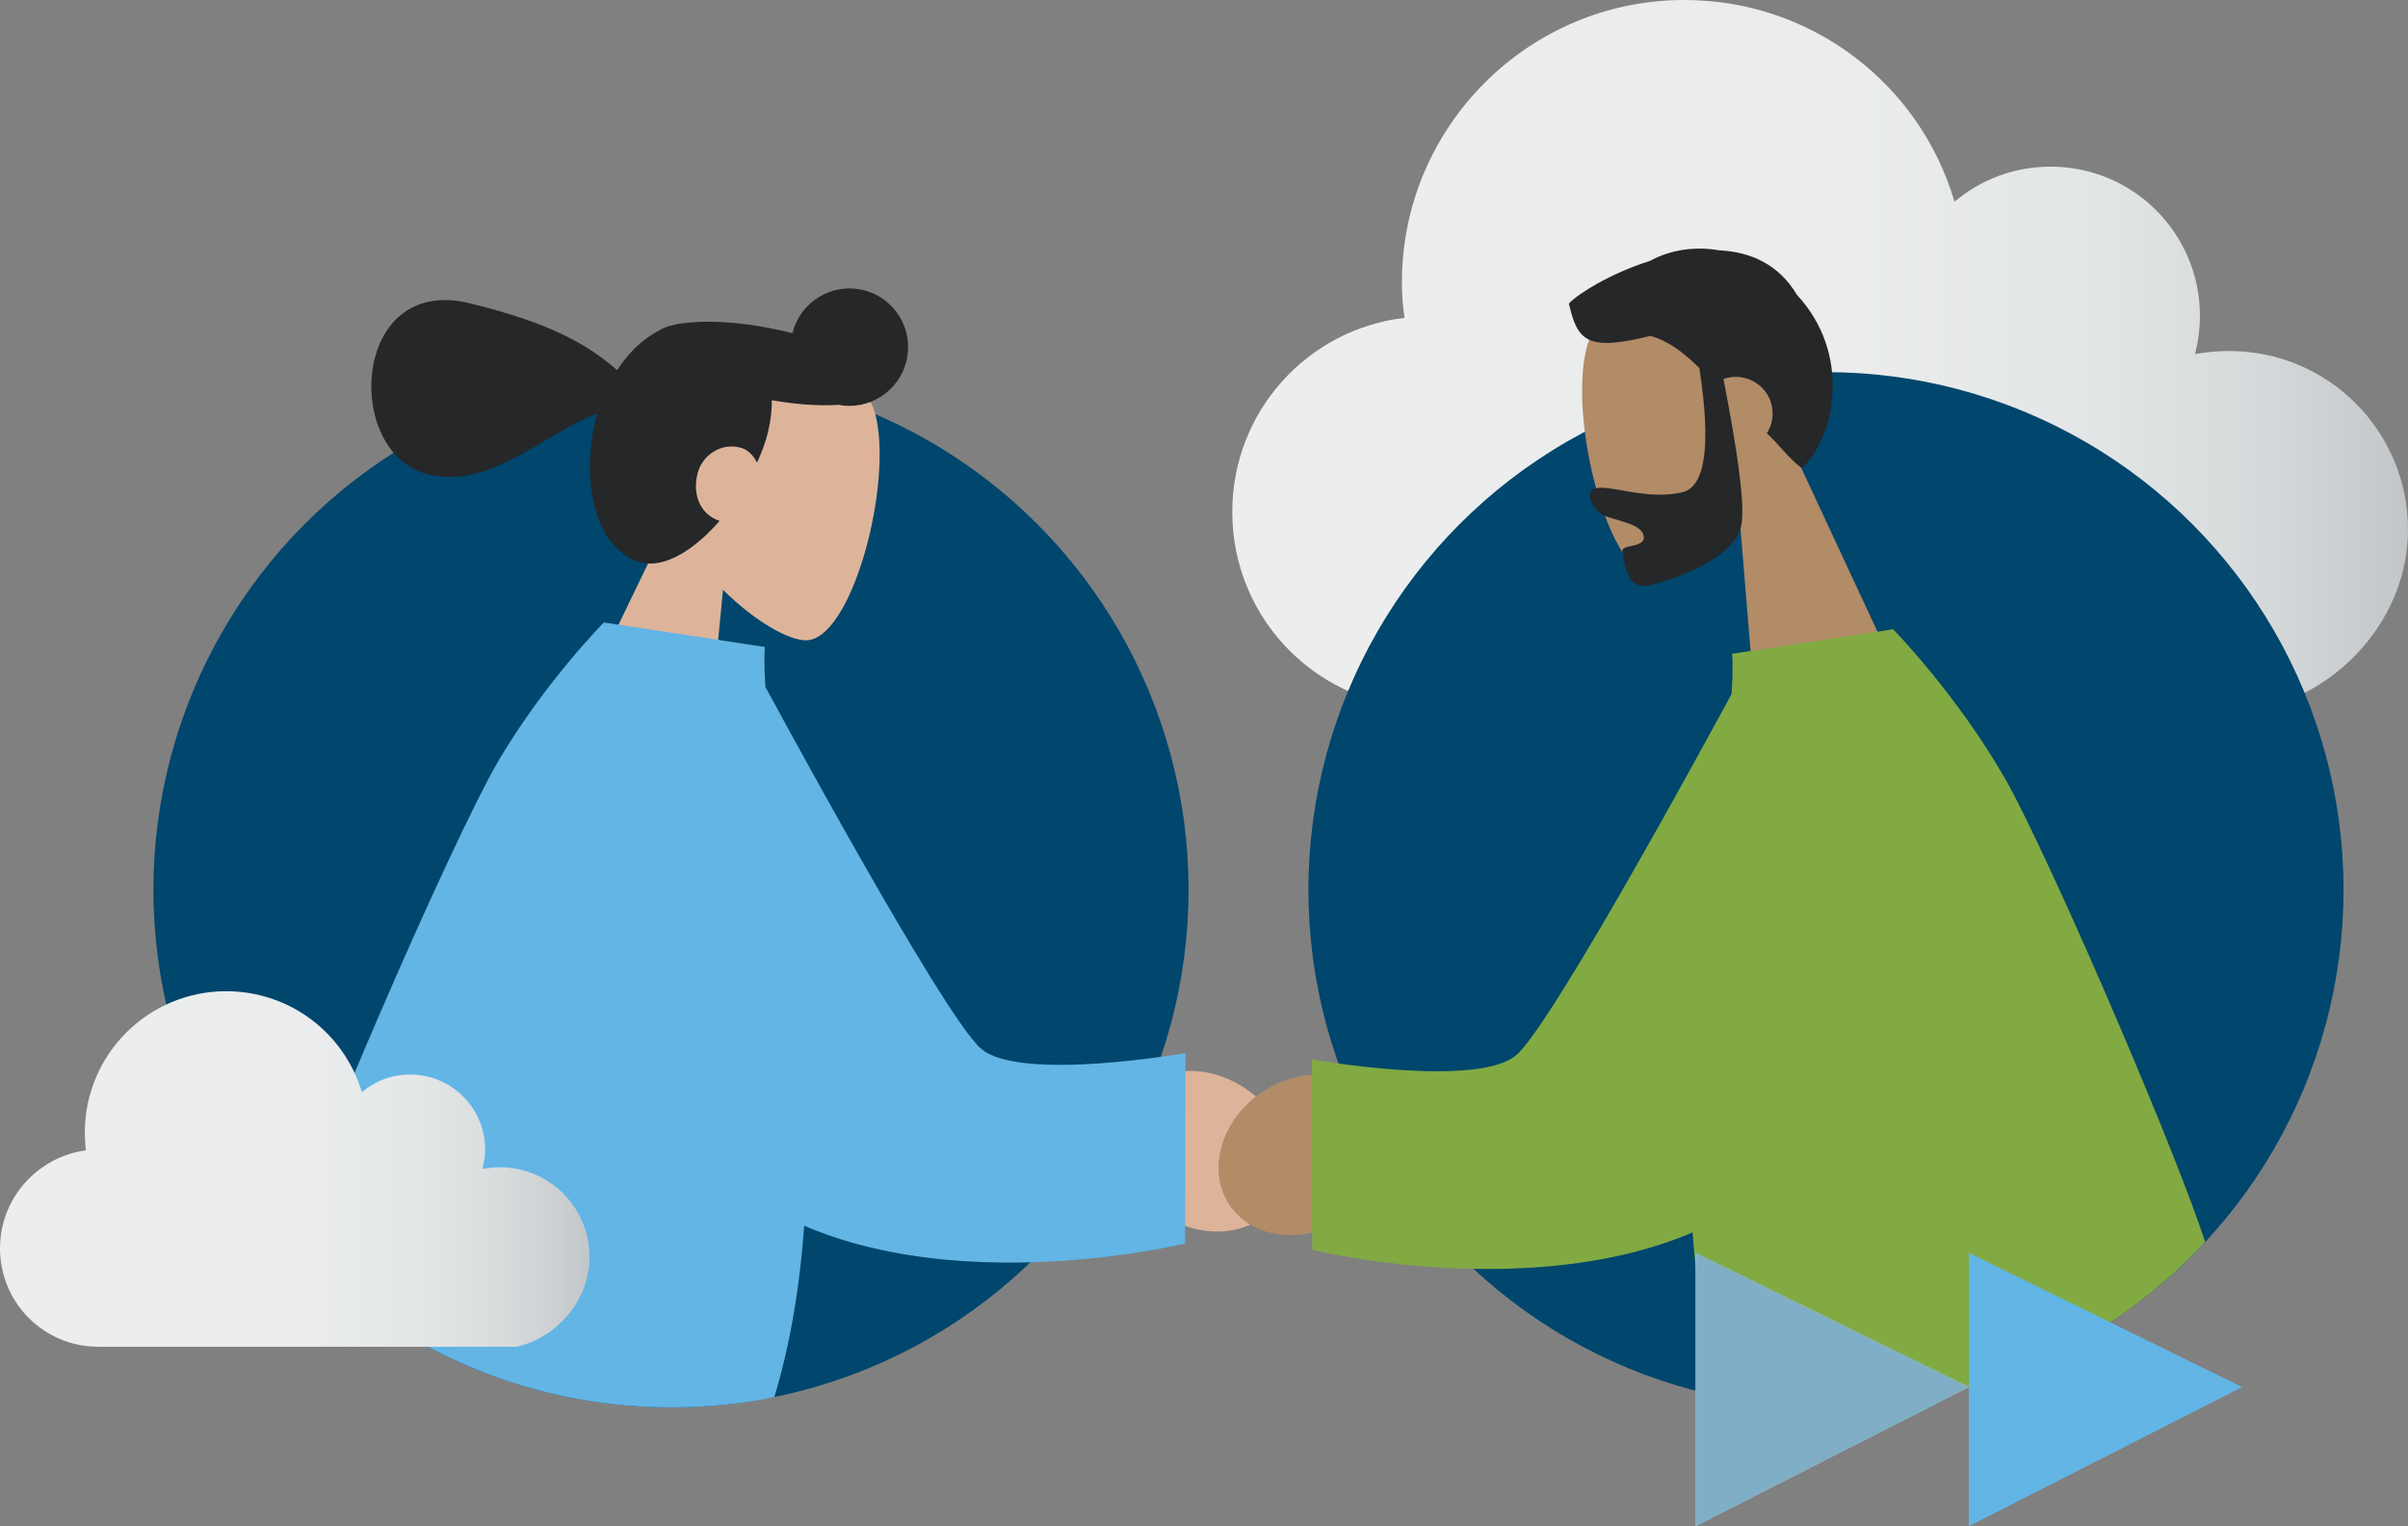
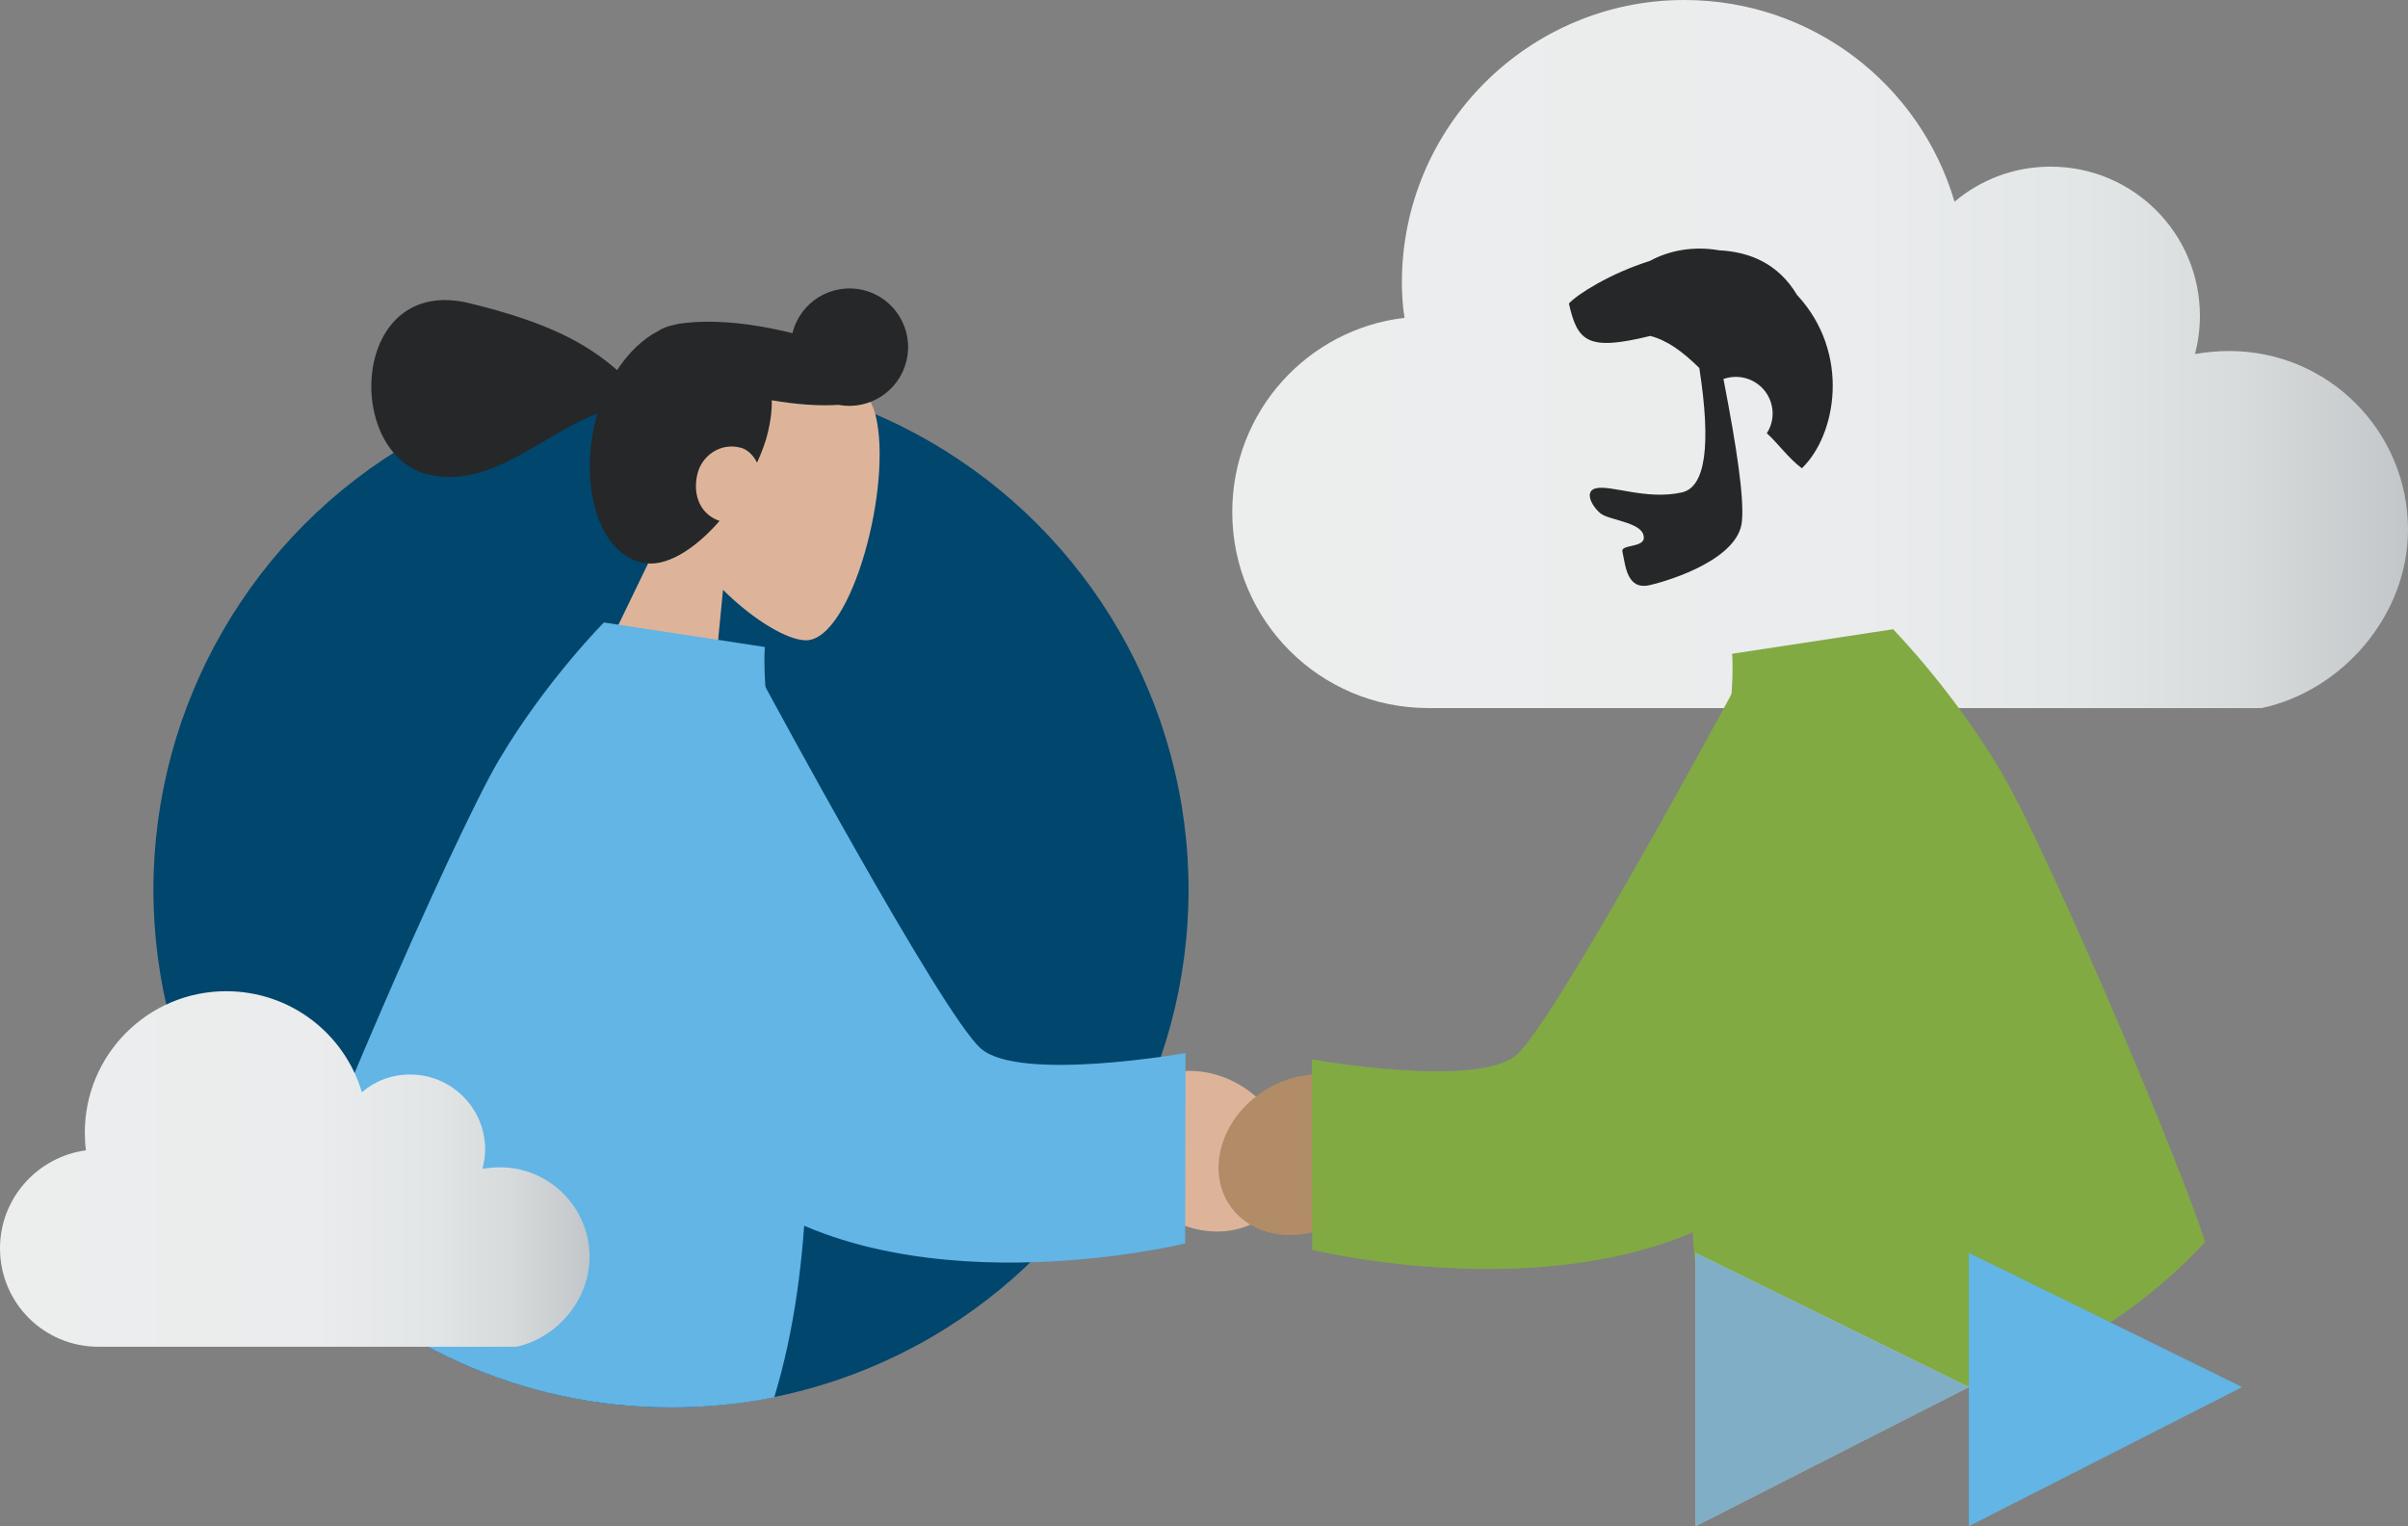
<svg xmlns="http://www.w3.org/2000/svg" version="1.1" id="Layer_1" x="0px" y="0px" viewBox="0 0 638.8 404.8" style="enable-background:new 0 0 638.8 404.8;" xml:space="preserve">
  <rect x="0" y="0" width="638.8" height="404.8" fill="#808080" stroke="none" />
  <style type="text/css">
	.st0{fill:url(#SVGID_1_);}
	.st1{fill-rule:evenodd;clip-rule:evenodd;fill:#00466D;}
	.st2{fill-rule:evenodd;clip-rule:evenodd;fill:#DDB49A;}
	.st3{fill-rule:evenodd;clip-rule:evenodd;fill:#252728;}
	.st4{fill-rule:evenodd;clip-rule:evenodd;fill:#62B5E5;}
	.st5{fill:#DDB49A;}
	.st6{fill-rule:evenodd;clip-rule:evenodd;fill:#B28B67;}
	.st7{fill-rule:evenodd;clip-rule:evenodd;fill:#81AA43;}
	.st8{fill:#B28B67;}
	.st9{fill:url(#SVGID_2_);}
	.st10{fill-rule:evenodd;clip-rule:evenodd;fill:#FFFFFF;}
	.st11{fill-rule:evenodd;clip-rule:evenodd;fill:#005E8F;fill-opacity:0.5;}
	.st12{fill-rule:evenodd;clip-rule:evenodd;fill:#FFDE7F;}
	.st13{fill-rule:evenodd;clip-rule:evenodd;fill:#FFFFFF;fill-opacity:0.5;}
	.st14{fill:url(#SVGID_3_);}
	.st15{fill:#62B3E2;}
	.st16{fill:#005E8F;}
	.st17{fill:#002F49;}
	.st18{fill-rule:evenodd;clip-rule:evenodd;fill:#BFC4C6;fill-opacity:0.2;}
</style>
  <linearGradient id="SVGID_1_" gradientUnits="userSpaceOnUse" x1="326.871" y1="7965.41" x2="638.773" y2="7965.41" gradientTransform="matrix(1 0 0 -1 0 8059.329)">
    <stop offset="0" style="stop-color:#ECEEEE" />
    <stop offset="0.533" style="stop-color:#EAECED" />
    <stop offset="0.724" style="stop-color:#E3E6E7" />
    <stop offset="0.861" style="stop-color:#D8DBDC" />
    <stop offset="0.971" style="stop-color:#C7CBCD" />
    <stop offset="1" style="stop-color:#C1C6C8" />
  </linearGradient>
  <path class="st0" d="M638.8,140.5c0-26.2-21.2-47.4-47.4-47.4c-3.1,0-6.1,0.3-9.1,0.8c0.8-3.1,1.3-6.6,1.3-10.1  c0-21.9-17.7-39.6-39.6-39.6c-9.8,0-18.6,3.5-25.5,9.3C509.4,22.5,480.8,0,446.8,0c-41.2,0-74.9,33.5-74.9,74.9  c0,3.1,0.2,6.3,0.7,9.4c-25.7,3-45.7,24.8-45.7,51.5c0,28.7,23.2,52,52,52H600C621.4,183.2,638.8,163.2,638.8,140.5z" />
  <circle class="st1" cx="178" cy="236" r="137.3" />
-   <circle class="st1" cx="484.4" cy="236" r="137.3" />
  <g id="Head_x2F_Front_x2F_Pony_1_" transform="translate(192.497, 70.916) rotate(15) translate(-192.497, -70.916) translate(121.55, 16.686)">
    <g id="Head_7_" transform="translate(56.316, 32.33)">
      <path class="st2" d="M17.6,89.9C10.2,81.6,5.1,71.4,5.6,59.8c1.5-33.4,48.1-27.2,57.5-10.5s9.4,59.3-2.2,62.6    c-4.6,1.3-14.6-1.4-24.8-7.2l7.4,44.6l-37.4,0.9L17.6,89.9z" />
    </g>
    <path id="hair_4_" class="st3" d="M86.8,119.6c-4.4,9-10.7,15.9-17.1,16c-12.2,0.3-21.2-15.8-21.6-33.3c0-0.6,0-1.2,0-1.8   c-12.7,9.1-22.2,26.8-39.2,27.2c-23.2,0.5-33.5-46-1.1-46.7c22-0.5,32.9,2.4,42.4,7c1.7-5.2,4.4-9.7,7.8-12.8   c0.8-0.9,2-1.9,3.7-2.7c1-0.6,2-1,3.1-1.4c5.6-2.2,13.7-3.9,22.8-4.4c1.7-0.1,3.4-0.2,5-0.2c-0.2-8.6,6.6-15.7,15.2-15.9   c8.6-0.2,15.7,6.6,15.9,15.2c0.2,8.3-6.2,15.3-14.4,15.9c-4.7,1.6-10.7,2.8-17.4,3.4c0.7,2.4,1.1,5.2,1.2,8.3   c0.1,2.8-0.2,5.7-0.7,8.7c-1.5-1.7-3.5-2.8-5.4-2.7c-5.5,0.1-9.2,4.8-9.1,9.6C78,115,81.6,119.3,86.8,119.6z" />
  </g>
  <path class="st4" d="M202.9,171.6l-42.7-6.5c0,0-15.4,15.5-27.8,36.4c-6,10.1-19.8,39.8-32.3,68.9C90,293.8,80.7,316.8,77,329  c25.1,27.2,61.1,44.3,101,44.3c9.4,0,18.6-0.9,27.4-2.7C227.3,298.4,200.8,200.3,202.9,171.6z" />
  <ellipse transform="matrix(0.567 -0.824 0.824 0.567 -113.444 395.141)" class="st5" cx="319.2" cy="305.5" rx="20" ry="23.8" />
  <path class="st4" d="M203,182.1c0,0,46.9,87,57.2,96c10.3,9,54.3,1.2,54.3,1.2l-0.1,50.5c0,0-77.1,19-120.9-16.5  S203,182.1,203,182.1z" />
  <g id="Head_x2F_Front_x2F_Short-Beard_2_" transform="translate(82, 0)">
    <g id="Head_6_" transform="translate(54, 31)">
-       <path class="st6" d="M366.7,146.5l-37.2,8.5l-3.8-46.1c-8.7,8.3-17.9,13.5-22.8,13.4c-12.3-0.4-23-42.6-17.9-61.4    s49.8-36.6,59.6-3.9c3.4,11.3,0.9,22.7-4.3,32.8L366.7,146.5z" />
-     </g>
+       </g>
    <path id="Hair_2_" class="st3" d="M355.8,89.1c-16.7,4.1-19.3,1.5-21.6-8.6c2.3-2.5,11-8,21.5-11.3c5.1-2.8,11.6-4,18.4-2.8   c8.2,0.4,15.7,3.6,20.6,11.8c14.4,15.5,10.4,37.3,1.3,46c-3.6-2.7-6.4-6.7-9.3-9.3c1.4-2.1,1.9-4.8,1.3-7.4   c-1.2-5.2-6.4-8.5-11.7-7.3c-0.4,0.1-0.8,0.2-1.1,0.3c3.6,18.6,5.5,31.5,4.9,37.8c-0.9,9.8-18.4,15.5-24.5,16.9   c-6.1,1.4-6.4-5.4-7.2-8.9c-0.5-2.1,6.5-0.8,5.6-4.3c-0.8-3.6-9.3-4-11.5-5.9c-2.6-2.3-4.1-5.9-1.1-6.6c4.1-0.9,13.4,3.2,22.8,1.1   c6.2-1.4,7.8-12.4,4.6-33C364.4,93.3,360.4,90.3,355.8,89.1z" />
  </g>
  <path class="st7" d="M585,329.4c-3.9-11.9-12.9-34.3-22.6-57c-11.9-27.9-24.9-56.2-30.5-65.9c-12.9-22.5-29.7-39.6-29.7-39.6  l-42.7,6.5c2.1,28.5-24,125.1-3.1,197.1c9,1.9,18.4,2.8,27.9,2.8C524.2,373.3,560,356.4,585,329.4z" />
  <ellipse transform="matrix(0.824 -0.567 0.567 0.824 -112.585 250.137)" class="st8" cx="345.8" cy="306.1" rx="23.8" ry="20" />
  <path class="st7" d="M459.5,183.8c0,0-46.9,87-57.2,96c-10.3,9-54.3,1.2-54.3,1.2l0.1,50.5c0,0,77.1,19,120.9-16.5  S459.5,183.8,459.5,183.8z" />
  <linearGradient id="SVGID_2_" gradientUnits="userSpaceOnUse" x1="0" y1="7749.238" x2="156.403" y2="7749.238" gradientTransform="matrix(1 0 0 -1 0 8059.329)">
    <stop offset="0" style="stop-color:#ECEEEE" />
    <stop offset="0.533" style="stop-color:#EAECED" />
    <stop offset="0.724" style="stop-color:#E3E6E7" />
    <stop offset="0.861" style="stop-color:#D8DBDC" />
    <stop offset="0.971" style="stop-color:#C7CBCD" />
    <stop offset="1" style="stop-color:#C1C6C8" />
  </linearGradient>
  <path class="st9" d="M156.4,333.4c0-13.1-10.6-23.8-23.8-23.8c-1.6,0-3.1,0.2-4.6,0.4c0.4-1.6,0.7-3.3,0.7-5.1  c0-11-8.9-19.9-19.9-19.9c-4.9,0-9.3,1.7-12.8,4.7c-4.6-15.5-18.9-26.8-36-26.8c-20.7,0-37.5,16.8-37.5,37.5c0,1.6,0.1,3.2,0.3,4.7  C10.1,306.8,0,317.7,0,331.1c0,14.4,11.6,26.1,26.1,26.1H137C147.7,354.9,156.4,344.8,156.4,333.4z" />
  <g>
    <polygon id="Fill-10_7_" class="st4" points="522.3,404.8 594.8,367.9 522.3,332.3  " />
    <polygon id="Fill-10_5_" class="st10" points="449.8,404.8 522.3,367.9 449.8,332.3  " />
    <polygon id="Fill-10_1_" class="st11" points="449.8,404.8 522.3,367.9 449.8,332.3  " />
  </g>
  <g>
    <polygon id="Fill-10_98_" class="st12" points="48.1,-31.4 121.5,-68.7 48.1,-104.8  " />
    <polygon id="Fill-10_97_" class="st12" points="-114.3,-163.8 -40.9,-201.2 -114.3,-237.2  " />
    <polygon id="Fill-10_95_" class="st13" points="121.5,-31.4 194.9,-68.7 121.5,-104.8  " />
    <polygon id="Fill-10_92_" class="st13" points="-40.9,-163.8 32.5,-201.2 -40.9,-237.2  " />
    <polygon id="Fill-10_90_" class="st11" points="121.5,-31.4 194.9,-68.7 121.5,-104.8  " />
    <polygon id="Fill-10_88_" class="st11" points="-40.9,-159.8 32.5,-201.2 -40.9,-237.2  " />
    <linearGradient id="SVGID_3_" gradientUnits="userSpaceOnUse" x1="25.036" y1="744.664" x2="189.461" y2="580.239" gradientTransform="matrix(1 0 0 1 0 -820)">
      <stop offset="0" style="stop-color:#EAECEC" />
      <stop offset="0.533" style="stop-color:#E8EAEB" />
      <stop offset="0.724" style="stop-color:#E0E4E5" />
      <stop offset="0.861" style="stop-color:#D5D9DA" />
      <stop offset="0.971" style="stop-color:#C5C9CB" />
      <stop offset="1" style="stop-color:#BFC4C6" />
    </linearGradient>
    <path class="st14" d="M261.3-149.4c0-24.7-20-44.7-44.7-44.7c-2.9,0-5.8,0.3-8.5,0.8c0.8-3,1.3-6.2,1.3-9.5   c0-20.7-16.7-37.4-37.4-37.4c-9.2,0-17.5,3.3-24,8.8c-8.7-29.2-35.7-50.5-67.7-50.5c-39,0-70.6,31.6-70.6,70.6c0,3,0.2,6,0.6,8.9   c-24.4,2.9-43.3,23.6-43.3,48.7c0,27.1,21.9,49,49,49h208.7C244.9-109,261.3-127.9,261.3-149.4z" />
    <g>
      <g>
        <polygon class="st15" points="139.6,-176.1 -32.5,-24.1 -114.3,-163.8    " />
        <polygon class="st16" points="105.1,-164.7 -74.9,-96.5 -88.3,-119.4    " />
        <polygon class="st16" points="-88.3,-119.4 -88.3,-59.4 -74.9,-96.5    " />
      </g>
      <polygon class="st17" points="-74.9,-96.7 -88.3,-59.5 -59.2,-69.8   " />
    </g>
    <polygon id="Fill-10_86_" class="st18" points="194.9,-31.4 268.3,-68.7 194.9,-104.8  " />
  </g>
</svg>